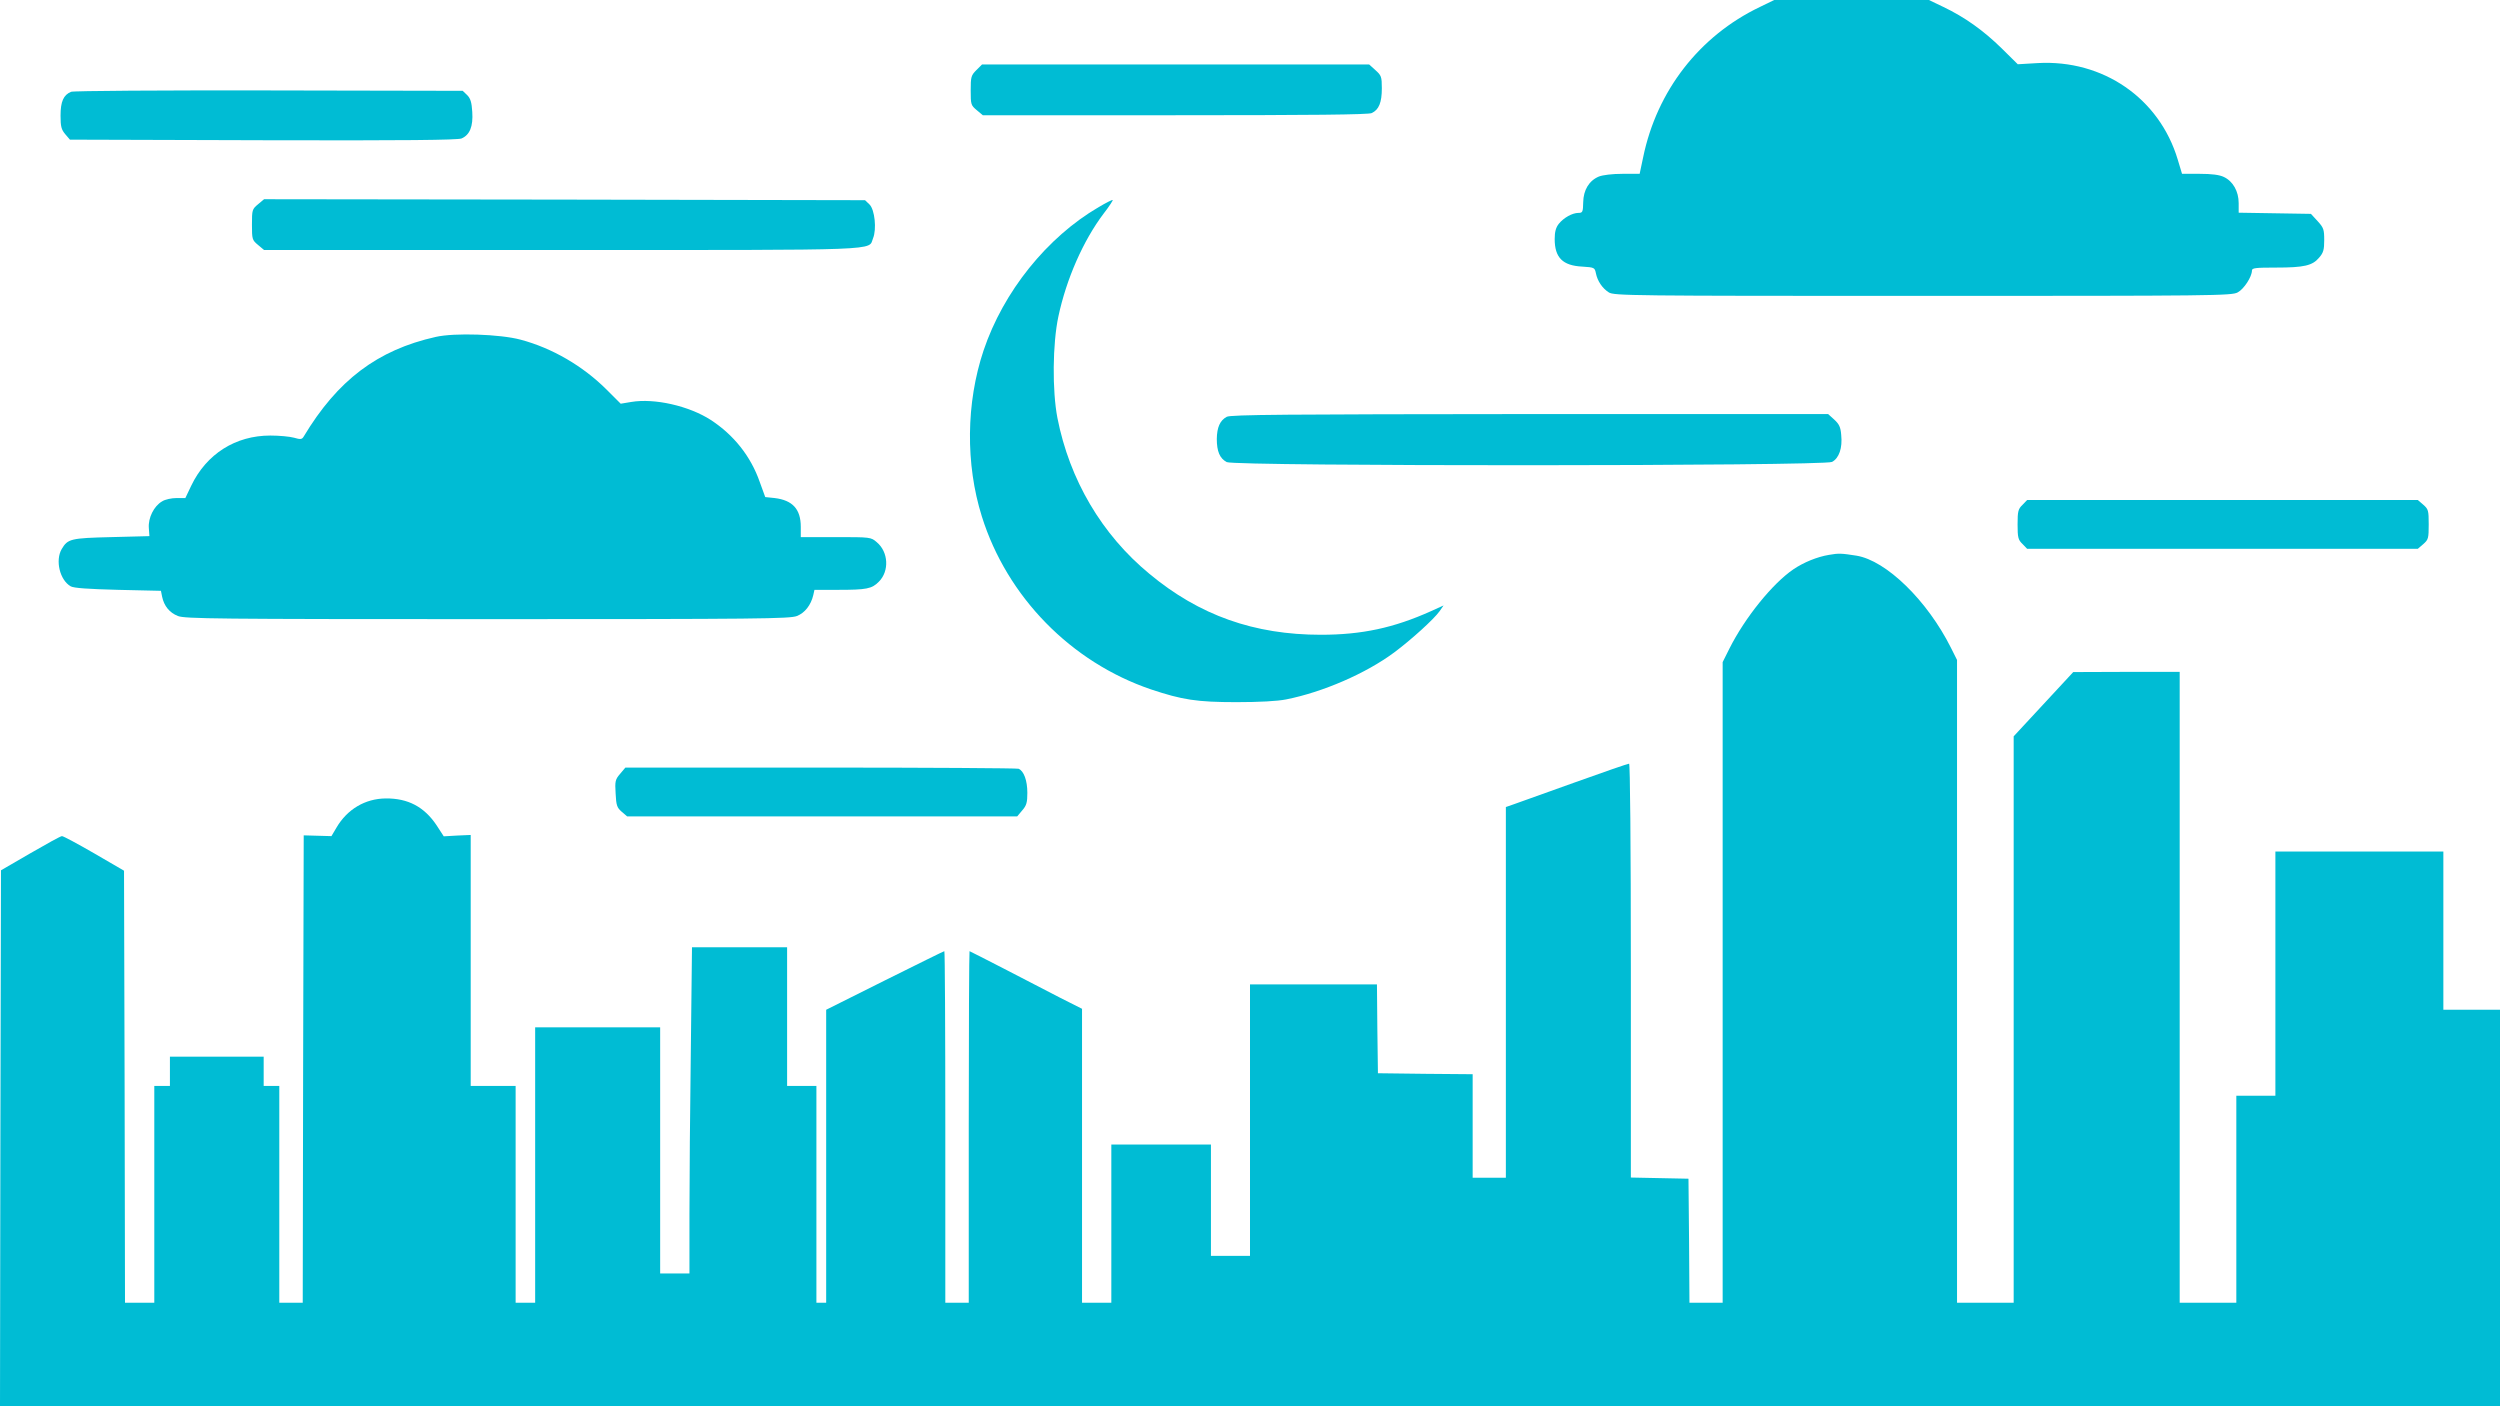
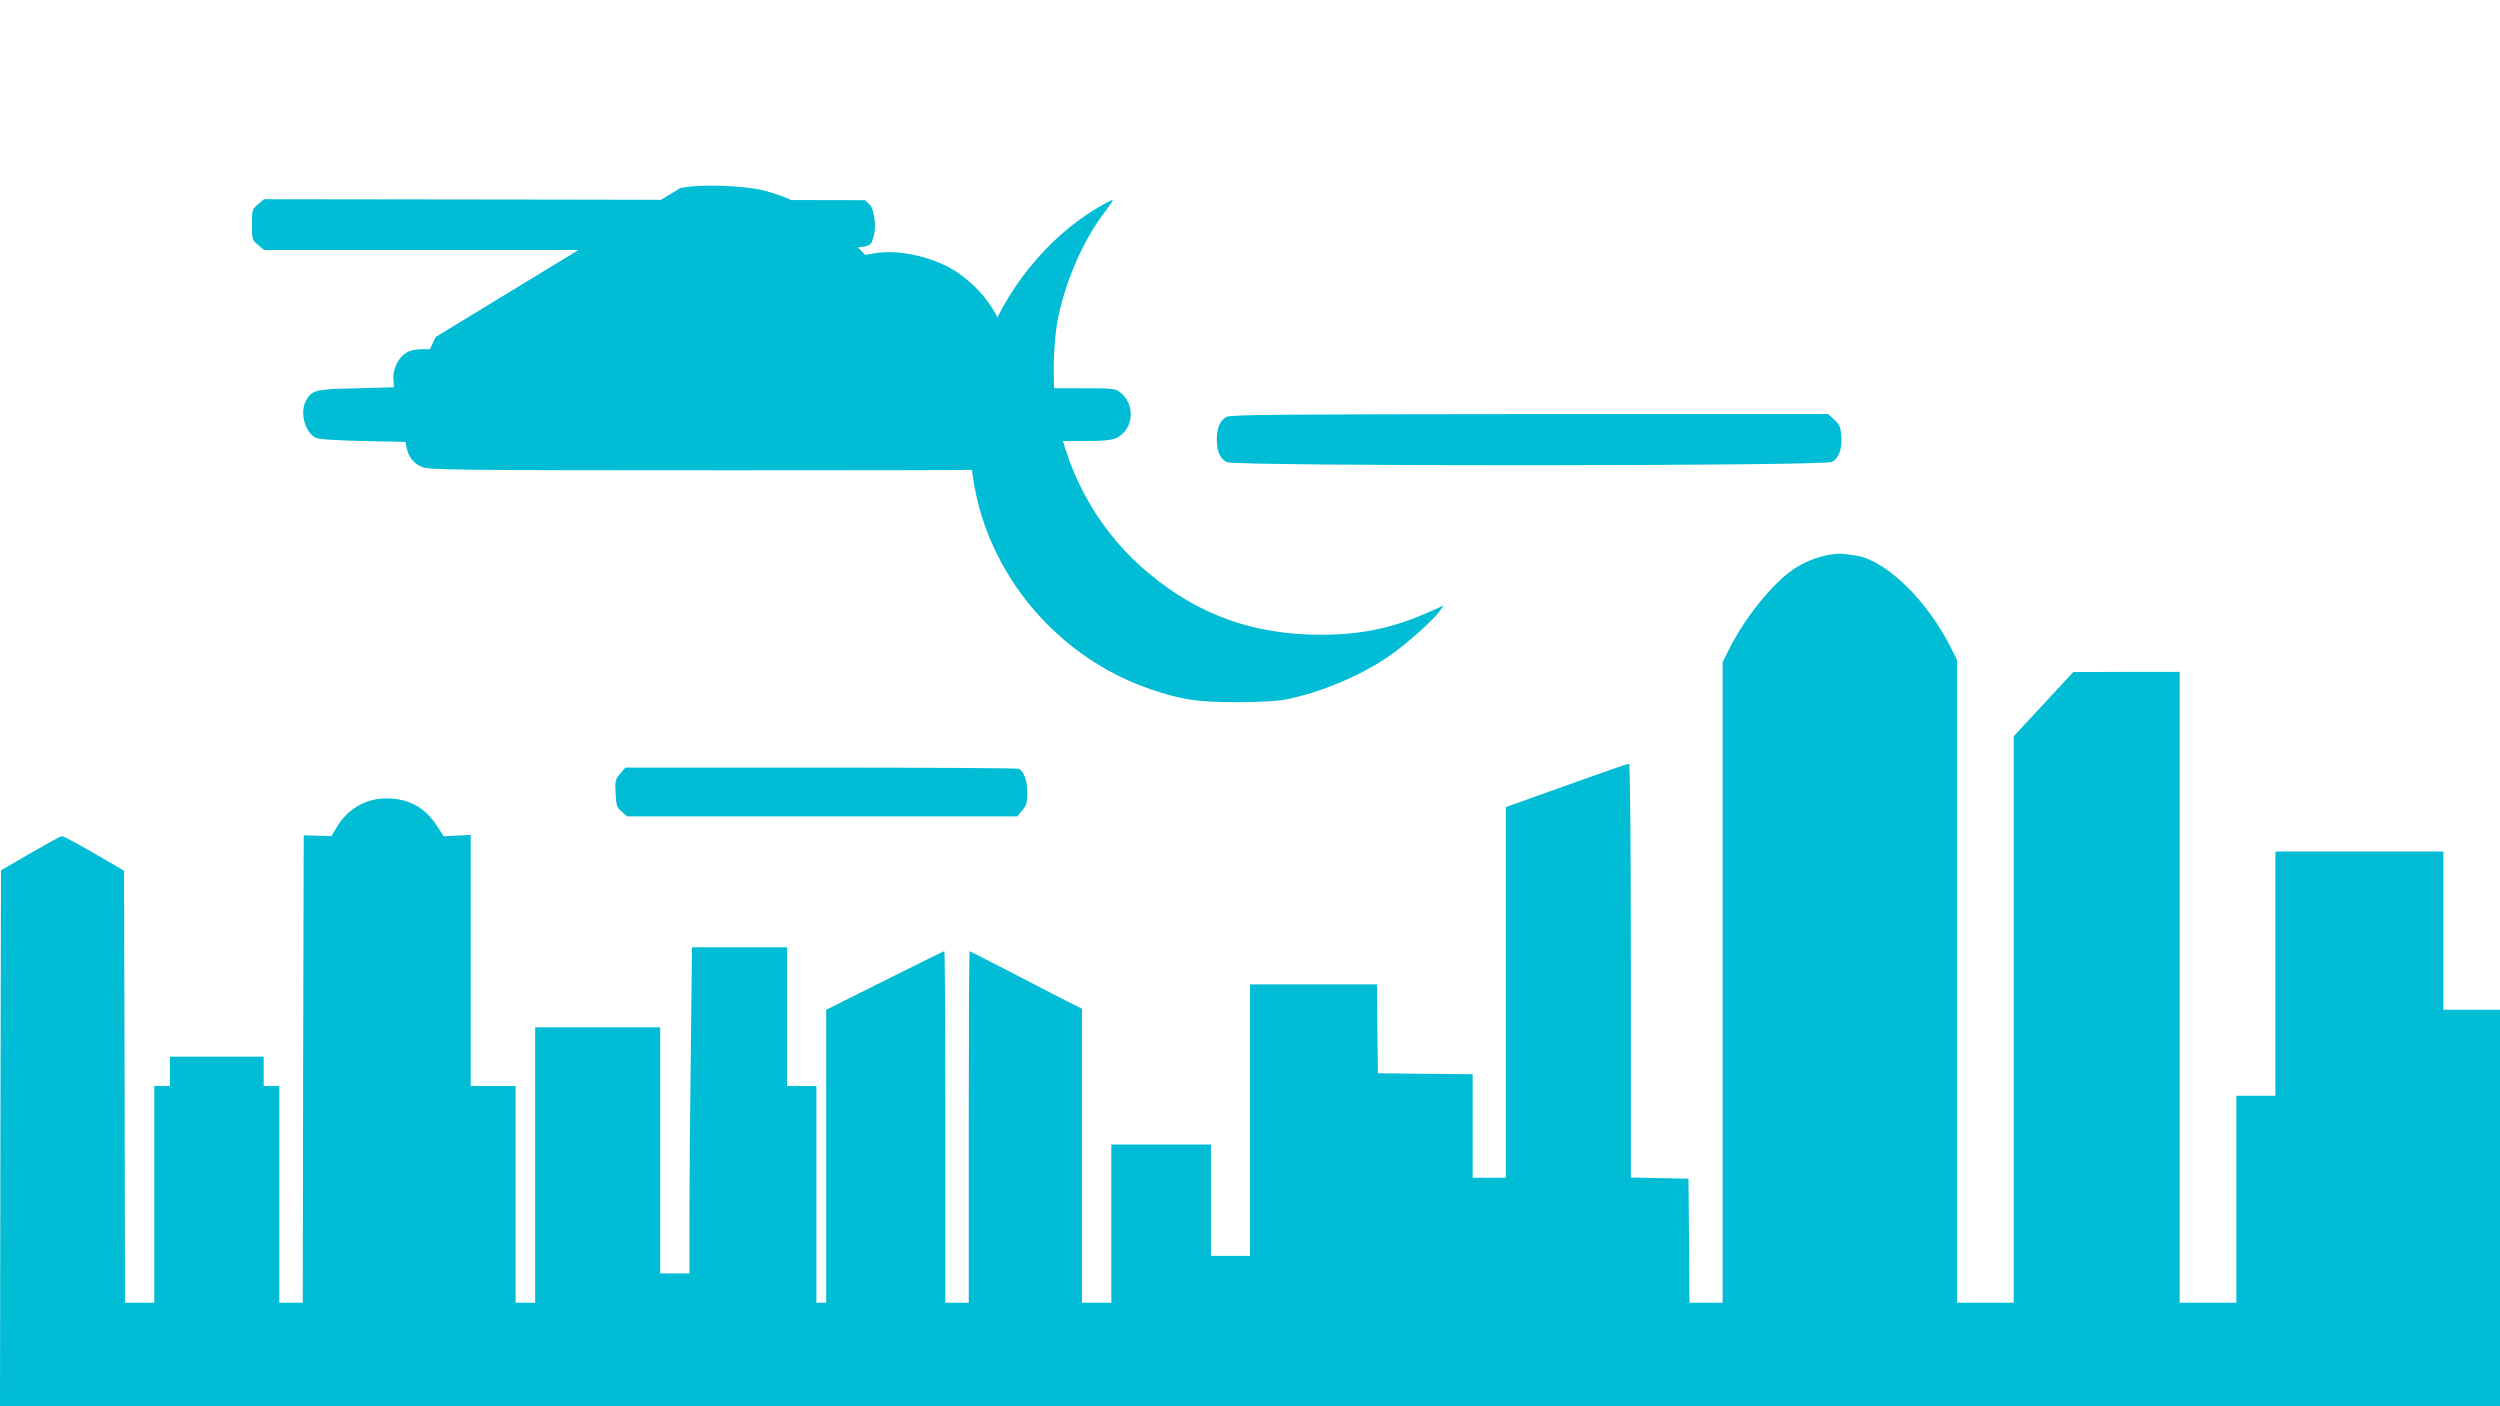
<svg xmlns="http://www.w3.org/2000/svg" version="1.0" width="1280pt" height="720pt" viewBox="0 0 1280 720" preserveAspectRatio="xMidYMid meet">
  <g transform="translate(0,720) scale(0.1,-0.1)" fill="#00bcd4" stroke="none">
-     <path d="M9010 7164 c-309 -148 -527 -429 -597 -769 l-18 -85 -88 0 c-52 0 -101 -6 -121 -14 -50 -21 -79 -69 -80 -132 -1 -49 -3 -54 -24 -54 -32 0 -76 -25 -101 -56 -15 -19 -21 -41 -21 -78 0 -95 41 -136 141 -141 62 -4 64 -5 70 -34 8 -40 33 -77 66 -98 26 -17 114 -18 1608 -18 1493 0 1582 1 1612 18 32 17 73 80 73 112 0 13 19 15 123 15 144 0 187 10 221 51 22 25 26 41 26 90 0 54 -3 63 -34 97 l-34 37 -185 3 -185 3 0 49 c0 60 -29 112 -76 134 -23 11 -62 16 -124 16 l-90 0 -22 73 c-94 314 -383 513 -717 494 l-102 -6 -83 82 c-93 91 -188 159 -299 212 l-73 35 -396 0 -396 0 -74 -36z" />
-     <path d="M4999 6841 c-27 -27 -29 -35 -29 -104 0 -72 1 -76 31 -101 l31 -26 983 0 c700 0 991 3 1008 11 37 17 52 54 52 127 0 60 -3 66 -33 93 l-32 29 -991 0 -991 0 -29 -29z" />
-     <path d="M364 6730 c-39 -16 -54 -50 -54 -122 0 -56 4 -71 24 -95 l24 -28 989 -3 c730 -2 995 1 1016 9 42 18 60 61 55 136 -3 49 -9 69 -26 86 l-23 22 -992 2 c-547 1 -1002 -2 -1013 -7z" />
    <path d="M1321 6154 c-30 -25 -31 -29 -31 -104 0 -75 1 -79 31 -104 l31 -26 1524 0 c1673 0 1568 -4 1594 60 19 46 9 146 -18 173 l-23 22 -1538 3 -1539 2 -31 -26z" />
    <path d="M5626 6140 c-266 -155 -489 -434 -590 -734 -90 -269 -93 -582 -9 -850 129 -412 457 -747 867 -886 159 -53 234 -65 436 -65 118 0 210 5 255 14 187 37 409 133 554 241 87 65 202 169 232 211 l20 29 -64 -29 c-191 -86 -355 -121 -564 -121 -341 0 -622 99 -878 312 -244 201 -409 482 -471 798 -27 140 -25 380 5 520 41 192 127 388 232 527 28 36 48 67 46 69 -2 2 -34 -14 -71 -36z" />
-     <path d="M2231 5475 c-299 -67 -503 -222 -676 -510 -9 -15 -16 -16 -50 -6 -22 6 -76 11 -121 11 -178 0 -327 -94 -405 -257 l-30 -63 -45 0 c-25 0 -59 -7 -74 -17 -42 -24 -72 -85 -68 -136 l3 -42 -195 -5 c-209 -5 -223 -9 -254 -61 -34 -58 -10 -159 46 -191 16 -9 88 -14 243 -18 l219 -5 6 -30 c10 -48 38 -82 81 -99 35 -14 198 -16 1584 -16 1393 0 1549 2 1585 16 41 16 72 56 84 107 l6 27 119 0 c148 0 175 5 211 42 54 54 49 152 -11 202 -30 26 -32 26 -210 26 l-179 0 0 53 c0 90 -42 136 -134 147 l-48 5 -28 77 c-46 132 -133 241 -251 318 -112 72 -288 112 -407 92 l-54 -9 -71 71 c-122 122 -280 214 -442 257 -104 28 -338 36 -434 14z" />
+     <path d="M2231 5475 l-30 -63 -45 0 c-25 0 -59 -7 -74 -17 -42 -24 -72 -85 -68 -136 l3 -42 -195 -5 c-209 -5 -223 -9 -254 -61 -34 -58 -10 -159 46 -191 16 -9 88 -14 243 -18 l219 -5 6 -30 c10 -48 38 -82 81 -99 35 -14 198 -16 1584 -16 1393 0 1549 2 1585 16 41 16 72 56 84 107 l6 27 119 0 c148 0 175 5 211 42 54 54 49 152 -11 202 -30 26 -32 26 -210 26 l-179 0 0 53 c0 90 -42 136 -134 147 l-48 5 -28 77 c-46 132 -133 241 -251 318 -112 72 -288 112 -407 92 l-54 -9 -71 71 c-122 122 -280 214 -442 257 -104 28 -338 36 -434 14z" />
    <path d="M6281 5066 c-35 -19 -50 -54 -51 -113 0 -64 15 -100 51 -119 43 -22 3056 -21 3099 1 36 19 54 71 47 138 -3 41 -11 56 -36 79 l-31 28 -1528 0 c-1248 -1 -1531 -3 -1551 -14z" />
-     <path d="M10355 4615 c-22 -21 -25 -33 -25 -100 0 -67 3 -79 25 -100 l24 -25 1000 0 1000 0 28 24 c26 23 28 29 28 101 0 72 -2 78 -28 101 l-28 24 -1000 0 -1000 0 -24 -25z" />
    <path d="M9364 4359 c-60 -10 -129 -38 -182 -74 -106 -72 -248 -247 -328 -407 l-34 -68 0 -1640 0 -1640 -85 0 -85 0 -2 317 -3 318 -147 3 -148 3 0 1059 c0 658 -4 1060 -9 1060 -6 0 -131 -43 -278 -96 -147 -53 -287 -103 -310 -111 l-43 -15 0 -949 0 -949 -85 0 -85 0 0 265 0 265 -242 2 -243 3 -3 228 -2 227 -325 0 -325 0 0 -695 0 -695 -100 0 -100 0 0 285 0 285 -255 0 -255 0 0 -405 0 -405 -75 0 -75 0 0 753 0 752 -113 57 c-61 32 -190 98 -286 148 -96 49 -175 90 -177 90 -2 0 -4 -405 -4 -900 l0 -900 -60 0 -60 0 0 900 c0 495 -2 900 -5 900 -3 0 -140 -68 -305 -150 l-300 -150 0 -750 0 -750 -25 0 -25 0 0 555 0 555 -75 0 -75 0 0 355 0 355 -243 0 -244 0 -6 -532 c-4 -293 -7 -669 -7 -835 l0 -303 -75 0 -75 0 0 630 0 630 -320 0 -320 0 0 -705 0 -705 -50 0 -50 0 0 555 0 555 -115 0 -115 0 0 643 0 642 -69 -3 -69 -4 -37 57 c-63 94 -146 138 -260 137 -105 -1 -197 -55 -252 -149 l-26 -44 -71 2 -71 2 -3 -1196 -2 -1197 -60 0 -60 0 0 555 0 555 -40 0 -40 0 0 75 0 75 -240 0 -240 0 0 -75 0 -75 -40 0 -40 0 0 -555 0 -555 -75 0 -75 0 -2 1106 -3 1106 -153 89 c-85 49 -159 89 -165 88 -7 0 -79 -40 -162 -88 l-150 -87 -3 -1372 -2 -1372 6400 0 6400 0 0 1015 0 1015 -145 0 -145 0 0 405 0 405 -430 0 -430 0 0 -625 0 -625 -100 0 -100 0 0 -530 0 -530 -145 0 -145 0 0 1615 0 1615 -272 0 -273 -1 -152 -164 -153 -165 0 -1450 0 -1450 -145 0 -145 0 0 1645 0 1646 -31 62 c-121 242 -331 447 -484 472 -77 12 -90 13 -141 4z" />
    <path d="M3175 3238 c-25 -29 -27 -38 -23 -101 3 -61 7 -72 31 -93 l28 -24 999 0 998 0 26 31 c22 25 26 41 26 90 0 63 -18 112 -45 123 -9 3 -466 6 -1015 6 l-998 0 -27 -32z" />
  </g>
</svg>